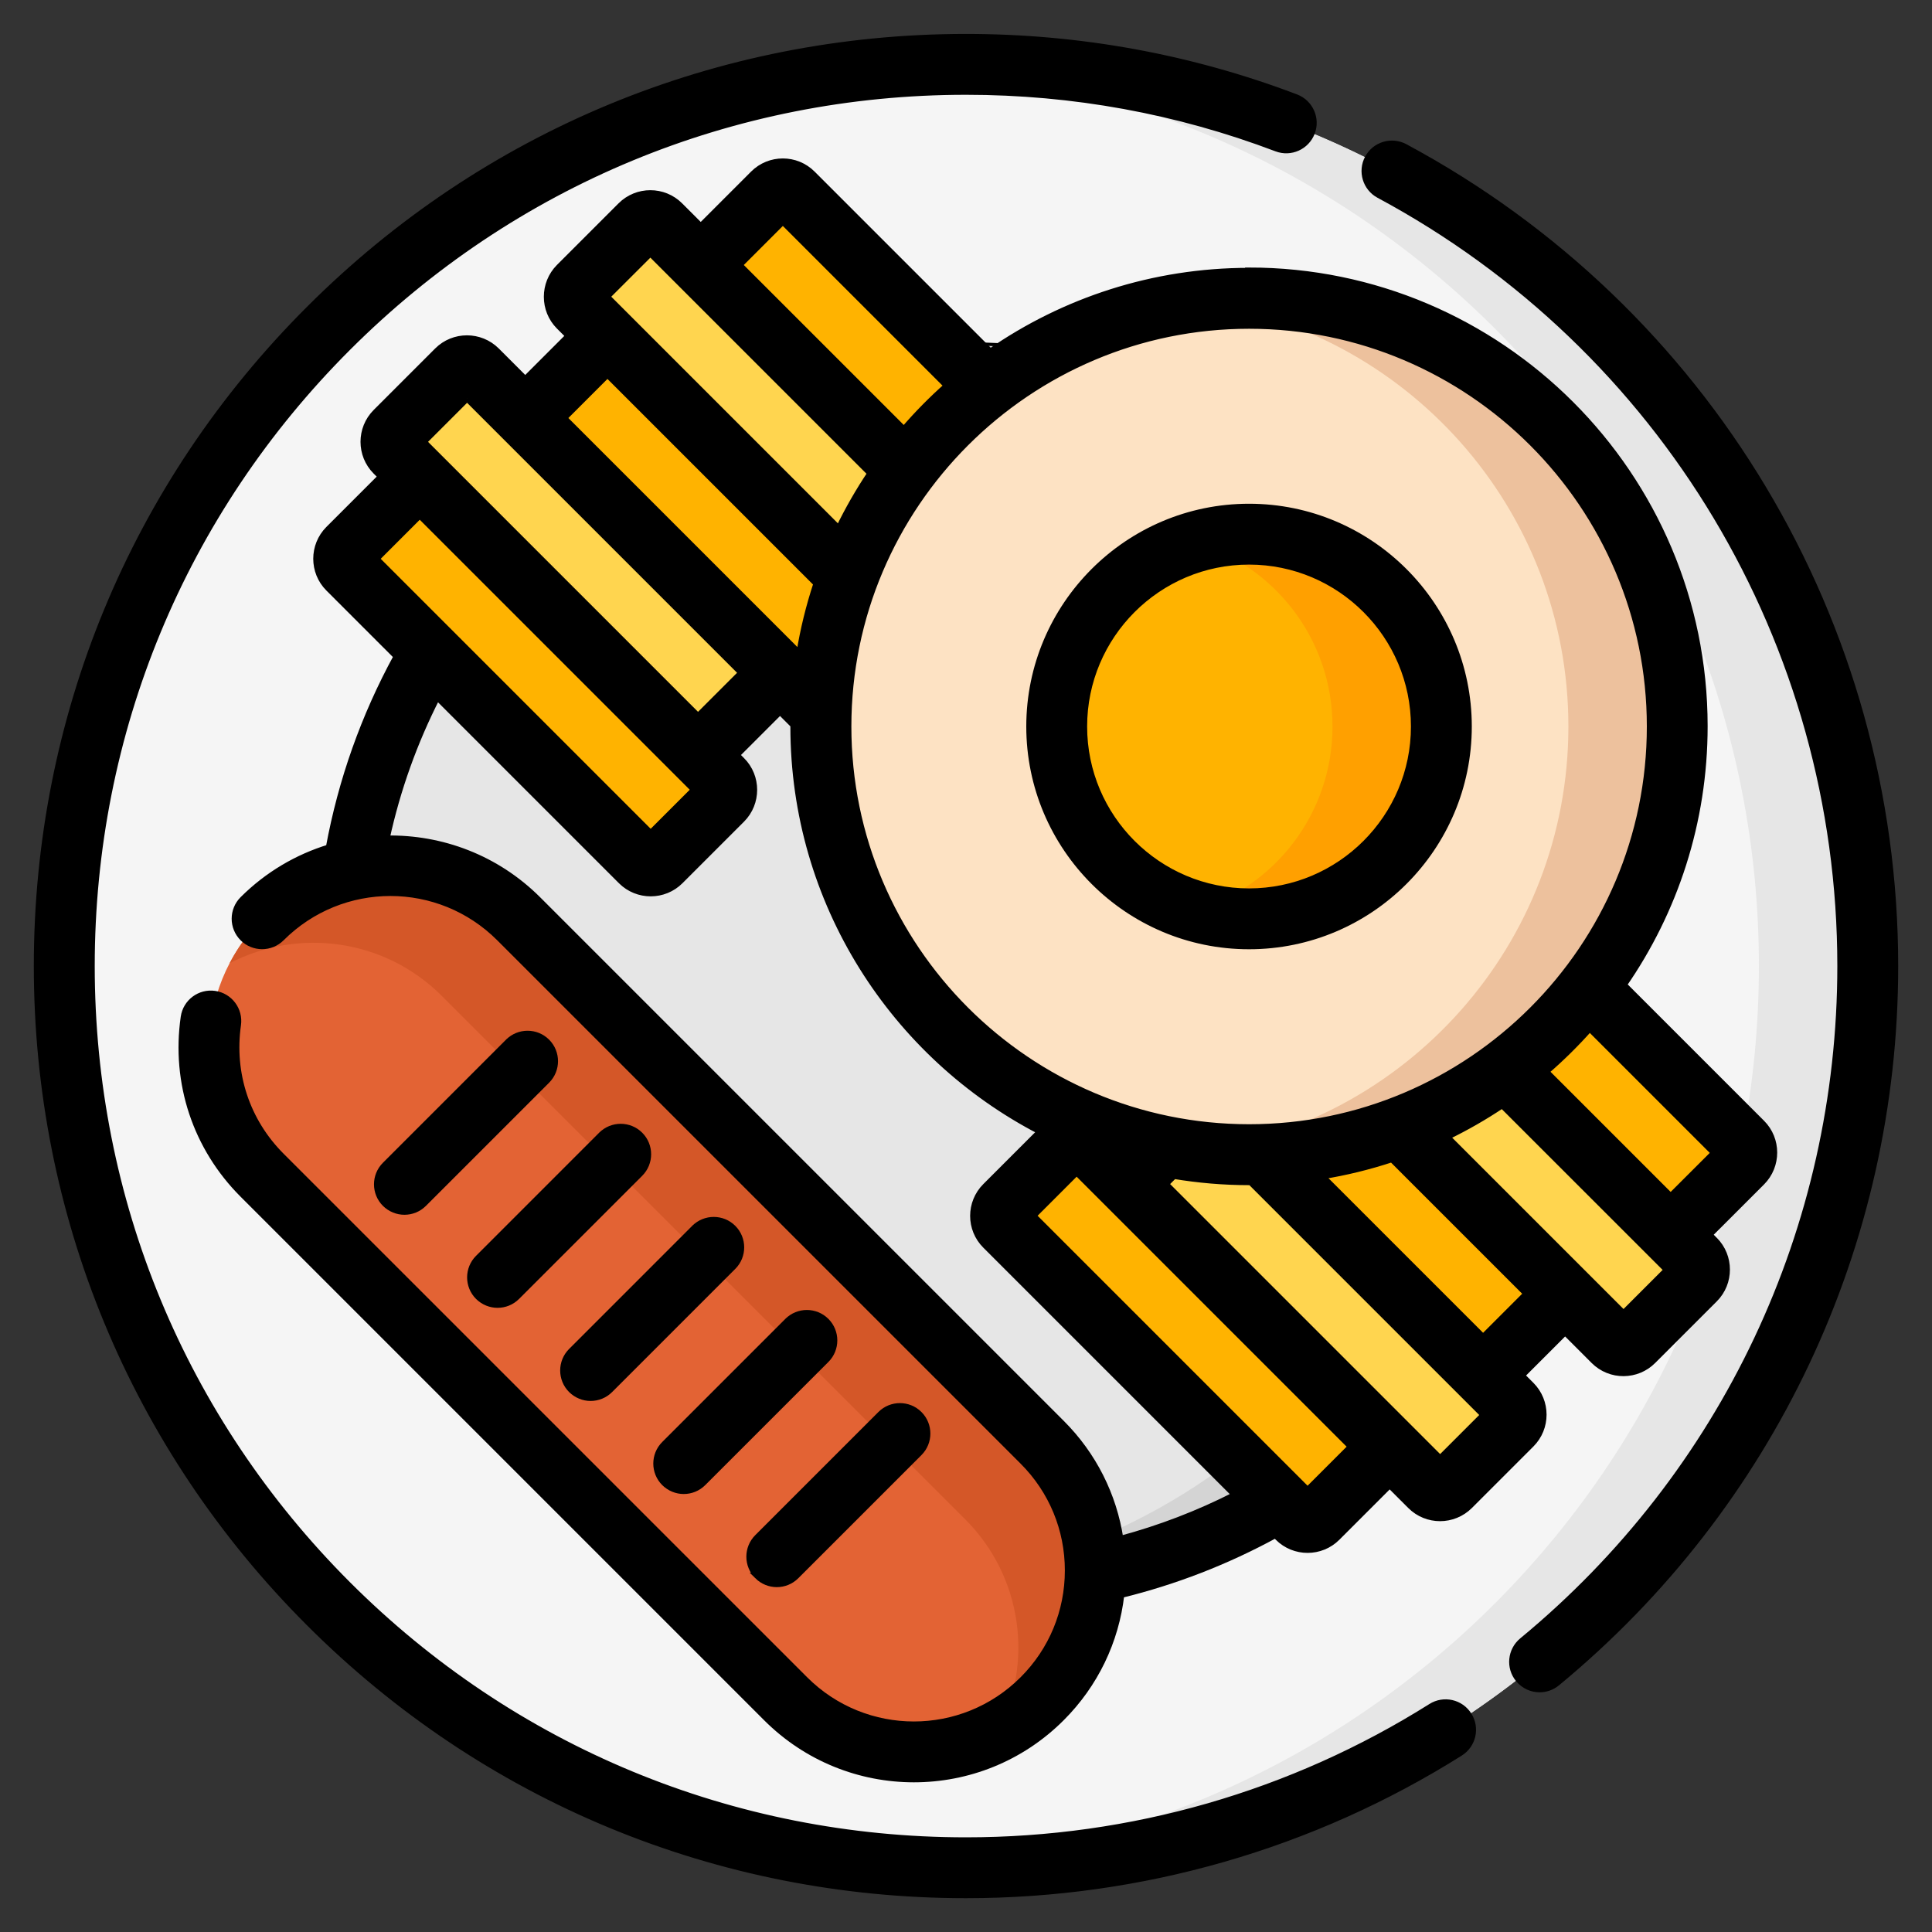
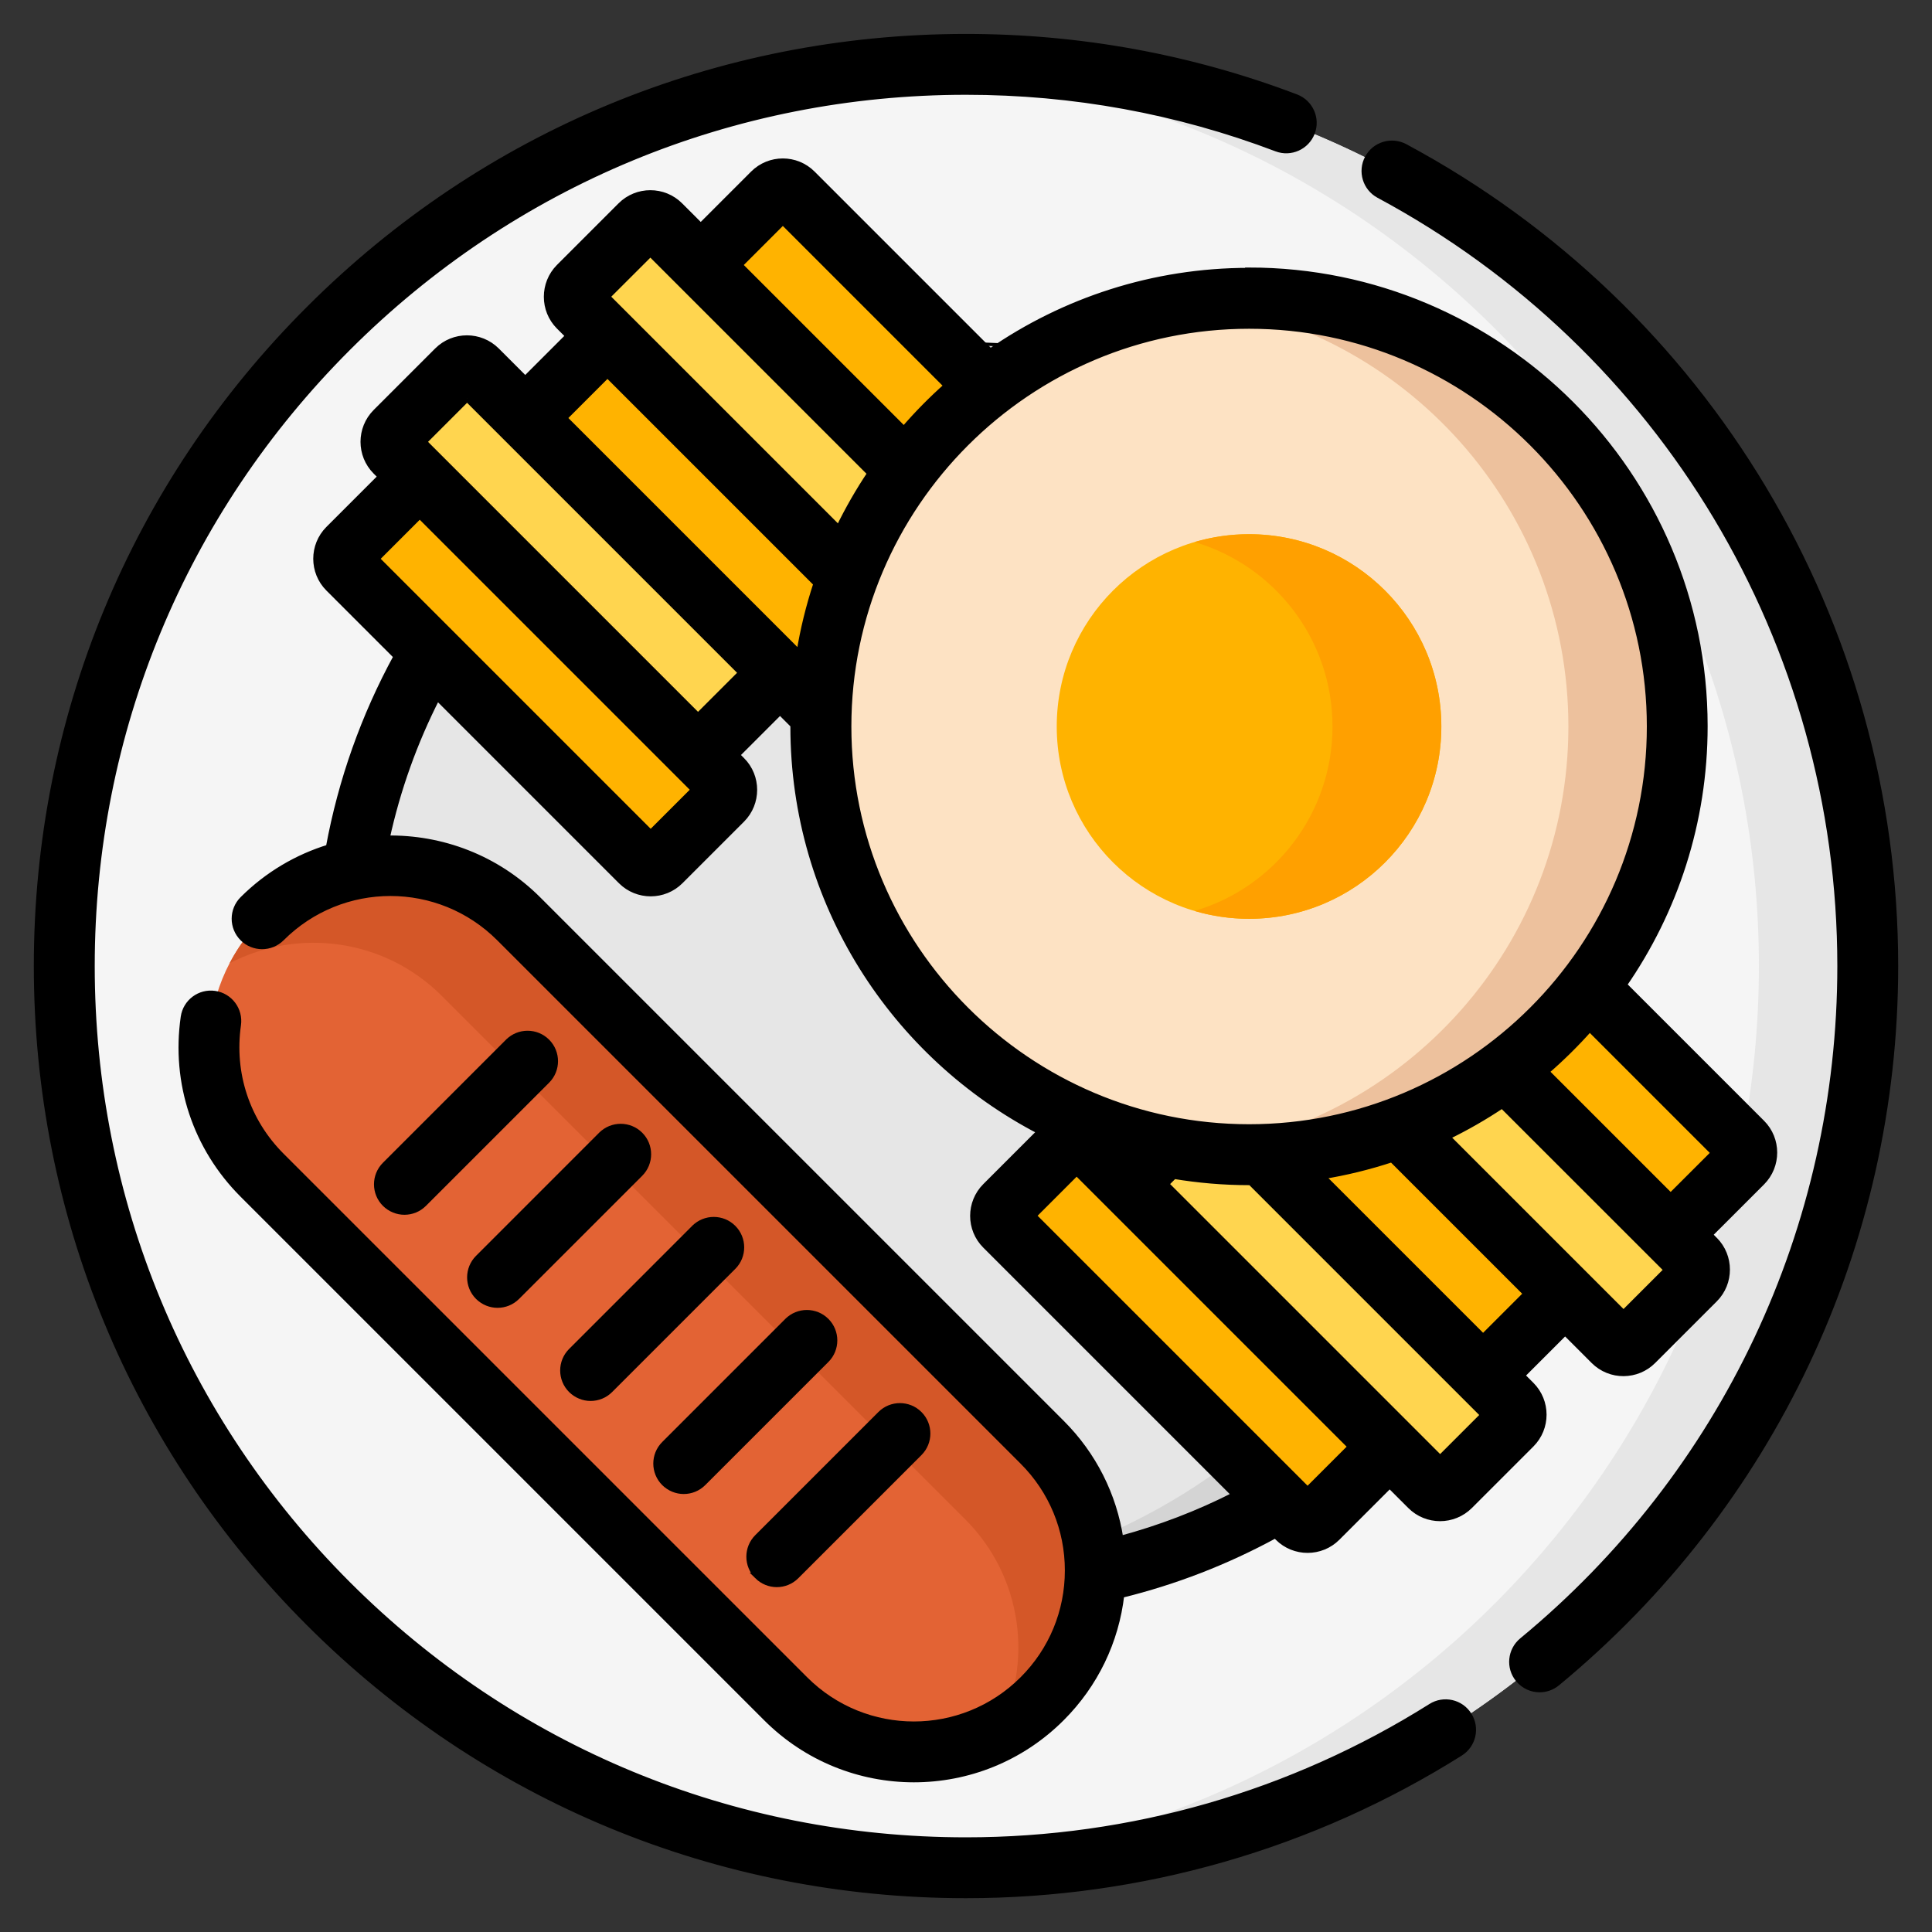
<svg xmlns="http://www.w3.org/2000/svg" id="_레이어_1" data-name="레이어 1" viewBox="0 0 300 300">
  <rect x="0" y="0" width="300" height="300" fill="#333333" stroke="none" />
  <defs>
    <style>
      .cls-1 {
        fill: #ffa000;
      }

      .cls-2, .cls-3 {
        fill: #e6e6e6;
      }

      .cls-4 {
        fill: #ffd54f;
      }

      .cls-4, .cls-5, .cls-6, .cls-3 {
        stroke: #000;
        stroke-miterlimit: 10;
      }

      .cls-7, .cls-5 {
        fill: #ffb300;
      }

      .cls-8 {
        fill: #d4d4d4;
      }

      .cls-9 {
        fill: #fde2c3;
      }

      .cls-10 {
        fill: #d45728;
      }

      .cls-11 {
        fill: #edc19d;
      }

      .cls-12 {
        fill: #f5f5f5;
      }

      .cls-13 {
        fill: #e36334;
      }
    </style>
  </defs>
  <circle class="cls-12" cx="150" cy="150" r="140.02" />
  <path class="cls-2" d="M150,9.98c-2.84,0-5.66.09-8.45.26,73.4,4.37,131.57,65.27,131.57,139.76s-58.18,135.39-131.57,139.76c2.8.17,5.61.26,8.45.26,77.33,0,140.02-62.69,140.02-140.02S227.33,9.98,150,9.98Z" />
  <circle class="cls-3" cx="150" cy="150" r="96.35" />
  <path class="cls-8" d="M150,53.65c-2.85,0-5.67.13-8.45.37,49.26,4.28,87.9,45.62,87.9,95.98s-38.65,91.7-87.9,95.98c2.79.24,5.6.37,8.45.37,53.22,0,96.35-43.14,96.35-96.35s-43.14-96.35-96.35-96.35Z" />
  <path class="cls-13" d="M161.83,263.81c-11,11-28.84,11-39.84,0l-81.28-81.28c-11-11-11-28.84,0-39.84,11-11,28.84-11,39.84,0l81.28,81.28c11,11,11,28.84,0,39.84Z" />
  <path class="cls-10" d="M40.71,142.69c-2.08,2.08-3.77,4.41-5.06,6.89,10.62-5.54,24.03-3.86,32.95,5.06l81.28,81.28c8.92,8.92,10.61,22.33,5.06,32.95,2.48-1.29,4.81-2.98,6.89-5.06,11-11,11-28.84,0-39.84l-81.28-81.28c-11-11-28.84-11-39.84,0h0Z" />
  <path class="cls-5" d="M112.19,124.23l-9.56,9.56c-.88.88-2.31.88-3.19,0l-45.42-45.42c-.88-.88-.88-2.31,0-3.19l9.56-9.56c.88-.88,2.31-.88,3.19,0l45.42,45.42c.88.88.88,2.31,0,3.19h0Z" />
  <path class="cls-5" d="M141.33,102.36l-9.56,9.56c-.88.88-2.31.88-3.19,0l-45.42-45.42c-.88-.88-.88-2.31,0-3.19l9.56-9.56c.88-.88,2.31-.88,3.19,0l45.42,45.42c.88.88.88,2.31,0,3.19Z" />
  <path class="cls-4" d="M148,83.53l-9.56,9.56c-.88.88-2.31.88-3.19,0l-45.42-45.42c-.88-.88-.88-2.31,0-3.19l9.56-9.56c.88-.88,2.31-.88,3.19,0l45.42,45.42c.88.88.88,2.31,0,3.19h0Z" />
  <path class="cls-5" d="M168.58,78.61l-9.56,9.56c-.88.88-2.31.88-3.19,0l-45.42-45.42c-.88-.88-.88-2.31,0-3.19l9.56-9.56c.88-.88,2.31-.88,3.19,0l45.42,45.42c.88.88.88,2.31,0,3.19h0Z" />
-   <path class="cls-4" d="M119.53,106.06l-9.56,9.56c-.88.88-2.31.88-3.19,0l-45.42-45.42c-.88-.88-.88-2.31,0-3.19l9.56-9.56c.88-.88,2.31-.88,3.19,0l45.42,45.42c.88.88.88,2.31,0,3.19h0Z" />
+   <path class="cls-4" d="M119.53,106.06l-9.56,9.56l-45.42-45.42c-.88-.88-.88-2.31,0-3.19l9.56-9.56c.88-.88,2.31-.88,3.19,0l45.42,45.42c.88.88.88,2.31,0,3.19h0Z" />
  <path class="cls-5" d="M212.41,141.56l9.56-9.56c.88-.88,2.31-.88,3.19,0l45.42,45.42c.88.88.88,2.31,0,3.19l-9.56,9.56c-.88.88-2.31.88-3.19,0l-45.42-45.42c-.88-.88-.88-2.31,0-3.19h0Z" />
  <path class="cls-5" d="M183.27,163.43l9.56-9.56c.88-.88,2.31-.88,3.19,0l45.42,45.42c.88.88.88,2.31,0,3.19l-9.56,9.56c-.88.88-2.31.88-3.19,0l-45.42-45.42c-.88-.88-.88-2.31,0-3.19h0Z" />
  <path class="cls-4" d="M176.6,182.26l9.56-9.56c.88-.88,2.31-.88,3.19,0l45.42,45.42c.88.88.88,2.31,0,3.19l-9.56,9.56c-.88.88-2.31.88-3.19,0l-45.42-45.42c-.88-.88-.88-2.31,0-3.19Z" />
  <path class="cls-5" d="M156.03,187.19l9.56-9.56c.88-.88,2.31-.88,3.19,0l45.42,45.42c.88.88.88,2.31,0,3.19l-9.56,9.56c-.88.88-2.31.88-3.19,0l-45.42-45.42c-.88-.88-.88-2.31,0-3.19h0Z" />
  <path class="cls-4" d="M205.07,159.73l9.56-9.56c.88-.88,2.31-.88,3.19,0l45.42,45.42c.88.88.88,2.31,0,3.19l-9.56,9.56c-.88.88-2.31.88-3.19,0l-45.42-45.42c-.88-.88-.88-2.31,0-3.19h0Z" />
  <circle class="cls-9" cx="193.95" cy="112.81" r="66.49" />
  <path class="cls-11" d="M193.95,46.32c-2.86,0-5.68.18-8.45.53,32.73,4.15,58.04,32.1,58.04,65.96s-25.31,61.81-58.04,65.96c2.77.35,5.59.53,8.45.53,36.72,0,66.49-29.77,66.49-66.49s-29.77-66.49-66.49-66.49Z" />
  <circle class="cls-7" cx="193.95" cy="112.81" r="29.86" />
  <path class="cls-1" d="M193.95,82.95c-2.94,0-5.77.43-8.45,1.22,12.38,3.65,21.41,15.09,21.41,28.64s-9.04,25-21.41,28.64c2.68.79,5.52,1.22,8.45,1.22,16.49,0,29.86-13.37,29.86-29.86s-13.37-29.86-29.86-29.86h0Z" />
  <path class="cls-6" d="M222.21,265.03c-21.6,13.59-46.57,20.77-72.21,20.77-36.27,0-70.38-14.13-96.02-39.77-25.65-25.65-39.77-59.75-39.77-96.02s14.13-70.38,39.77-96.02c25.65-25.65,59.75-39.77,96.02-39.77,16.62,0,32.84,2.97,48.23,8.81,2.18.83,4.62-.27,5.45-2.45.83-2.18-.27-4.62-2.45-5.45-16.35-6.21-33.59-9.36-51.23-9.36-38.53,0-74.76,15-102,42.25C20.75,75.24,5.75,111.47,5.75,150s15,74.76,42.25,102c27.24,27.25,63.47,42.25,102,42.25,27.24,0,53.77-7.63,76.72-22.07,1.98-1.24,2.57-3.85,1.33-5.83-1.24-1.98-3.85-2.57-5.83-1.33h0Z" />
  <path class="cls-6" d="M218.14,22.83c-2.06-1.1-4.62-.33-5.72,1.72-1.1,2.06-.33,4.62,1.72,5.72,44.2,23.73,71.66,69.61,71.66,119.73,0,40.68-18.01,78.87-49.42,104.79-1.8,1.49-2.06,4.15-.57,5.95.84,1.01,2.04,1.54,3.26,1.54.95,0,1.9-.32,2.69-.97,33.36-27.53,52.49-68.1,52.49-111.31,0-53.24-29.16-101.97-76.11-127.17h0Z" />
  <path class="cls-6" d="M78.93,161.79l-19.12,19.12c-1.65,1.65-1.65,4.33,0,5.98.83.82,1.91,1.24,2.99,1.24s2.16-.41,2.99-1.24l19.12-19.12c1.65-1.65,1.65-4.33,0-5.98-1.65-1.65-4.33-1.65-5.98,0Z" />
  <path class="cls-6" d="M93.39,176.24l-19.12,19.12c-1.65,1.65-1.65,4.33,0,5.98.83.82,1.91,1.24,2.99,1.24s2.16-.41,2.99-1.24l19.12-19.12c1.65-1.65,1.65-4.33,0-5.98-1.65-1.65-4.33-1.65-5.98,0Z" />
  <path class="cls-6" d="M107.84,190.7l-19.12,19.12c-1.65,1.65-1.65,4.33,0,5.98.83.82,1.91,1.24,2.99,1.24s2.16-.41,2.99-1.24l19.12-19.12c1.65-1.65,1.65-4.33,0-5.98-1.65-1.65-4.33-1.65-5.98,0Z" />
  <path class="cls-6" d="M122.3,205.15l-19.12,19.12c-1.65,1.65-1.65,4.33,0,5.98.83.82,1.91,1.24,2.99,1.24s2.16-.41,2.99-1.24l19.12-19.12c1.65-1.65,1.65-4.33,0-5.98-1.65-1.65-4.33-1.65-5.98,0Z" />
  <path class="cls-6" d="M117.63,244.71c.83.82,1.91,1.24,2.99,1.24s2.16-.41,2.99-1.24l19.12-19.12c1.65-1.65,1.65-4.33,0-5.98-1.65-1.65-4.33-1.65-5.98,0l-19.12,19.12c-1.65,1.65-1.65,4.33,0,5.98h0Z" />
  <path class="cls-6" d="M193.95,42.09c-14.91,0-28.75,4.64-40.17,12.55l-27.64-27.64c-2.53-2.53-6.63-2.53-9.16,0l-8.17,8.17-3.24-3.24c-2.53-2.53-6.64-2.53-9.17,0l-9.57,9.57c-2.51,2.53-2.51,6.64,0,9.16l1.5,1.5-6.77,6.77-4.47-4.47c-2.53-2.52-6.64-2.52-9.16,0l-9.56,9.56c-2.52,2.53-2.52,6.64,0,9.16l.83.83-8.17,8.17c-2.52,2.53-2.52,6.64,0,9.16l10.59,10.59c-5.08,9.31-8.61,19.28-10.53,29.7-4.9,1.5-9.51,4.18-13.38,8.04-1.65,1.65-1.65,4.33,0,5.98,1.65,1.65,4.33,1.65,5.98,0,9.36-9.36,24.51-9.36,33.87,0l81.28,81.28c4.52,4.52,7.01,10.54,7.01,16.93s-2.49,12.41-7.01,16.93c-9.36,9.36-24.51,9.36-33.87,0l-81.28-81.28c-5.39-5.39-7.85-12.81-6.77-20.37.33-2.31-1.27-4.45-3.58-4.78-2.31-.33-4.45,1.27-4.78,3.58-1.47,10.21,1.87,20.25,9.16,27.54l81.28,81.28c12.66,12.66,33.16,12.67,45.82,0,5.22-5.22,8.43-11.91,9.26-19.13,8.36-2.05,16.4-5.17,23.97-9.3l.41.41c2.53,2.53,6.64,2.52,9.16,0l8.17-8.17,3.24,3.24c2.53,2.53,6.63,2.53,9.17,0l9.56-9.56c2.52-2.53,2.52-6.63,0-9.16l-1.5-1.5,6.77-6.77,4.46,4.46c2.58,2.59,6.71,2.5,9.18,0l9.56-9.56c2.52-2.52,2.52-6.63,0-9.16l-.83-.83,8.18-8.18c2.51-2.53,2.51-6.64-.01-9.16l-21.46-21.46c7.91-11.42,12.55-25.26,12.55-40.17,0-38.99-31.72-70.72-70.72-70.72h0ZM256.22,112.81c0,34.33-27.93,62.26-62.26,62.26s-62.26-27.93-62.26-62.26,27.93-62.26,62.26-62.26,62.26,27.93,62.26,62.26ZM121.56,34.38l25.52,25.52c-2.39,2.12-4.64,4.4-6.72,6.82l-25.57-25.57,6.77-6.77ZM100.99,39.3l34.2,34.2c-1.84,2.74-3.49,5.62-4.94,8.61l-36.04-36.04,6.78-6.77ZM94.32,58.13l32.49,32.49c-1.16,3.52-2.06,7.15-2.66,10.89l-1.58-1.58s-.02-.03-.04-.04l-34.98-34.98,6.77-6.77ZM72.52,61.83l7.62,7.62s.02.03.04.04l34.98,34.98-6.77,6.77-42.63-42.63,6.77-6.77ZM65.18,80l42.63,42.63-6.77,6.77-42.63-42.63,6.77-6.77ZM173.94,238.98c-1.03-6.79-4.17-13.06-9.12-18l-81.28-81.28c-6.48-6.48-15.03-9.62-23.54-9.46,1.67-7.66,4.31-15.04,7.88-22.03l28.58,28.58c2.53,2.53,6.64,2.52,9.16,0l9.56-9.56s0,0,0,0c2.52-2.53,2.52-6.64,0-9.16l-.83-.83,6.77-6.77,2.11,2.11c0,.08,0,.17,0,.25,0,27.33,15.59,51.09,38.34,62.86l-8.53,8.53c-2.53,2.53-2.53,6.64,0,9.16l38.76,38.76c-5.7,2.91-11.68,5.2-17.86,6.86ZM203.04,231.41l-42.63-42.63,6.77-6.77,42.63,42.63-6.77,6.77ZM223.62,226.49l-42.63-42.63,1.3-1.3c3.8.63,7.69.97,11.67.97.08,0,.16,0,.25,0l31.51,31.51s0,0,0,0l4.68,4.68-6.77,6.77ZM230.29,207.66l-25.04-25.04c3.73-.6,7.37-1.5,10.89-2.66l20.93,20.93-6.77,6.77ZM252.09,203.96l-7.65-7.65s0,0,0,0l-19.79-19.79c2.99-1.45,5.87-3.1,8.61-4.94l25.62,25.61-6.77,6.77ZM266.2,179.02l-6.78,6.77-19.39-19.39c2.42-2.09,4.7-4.34,6.82-6.73l19.34,19.34Z" />
-   <path class="cls-6" d="M193.95,146.9c18.8,0,34.09-15.29,34.09-34.09s-15.29-34.09-34.09-34.09-34.09,15.29-34.09,34.09,15.29,34.09,34.09,34.09ZM193.95,87.17c14.14,0,25.64,11.5,25.64,25.64s-11.5,25.64-25.64,25.64-25.64-11.5-25.64-25.64,11.5-25.64,25.64-25.64Z" />
</svg>